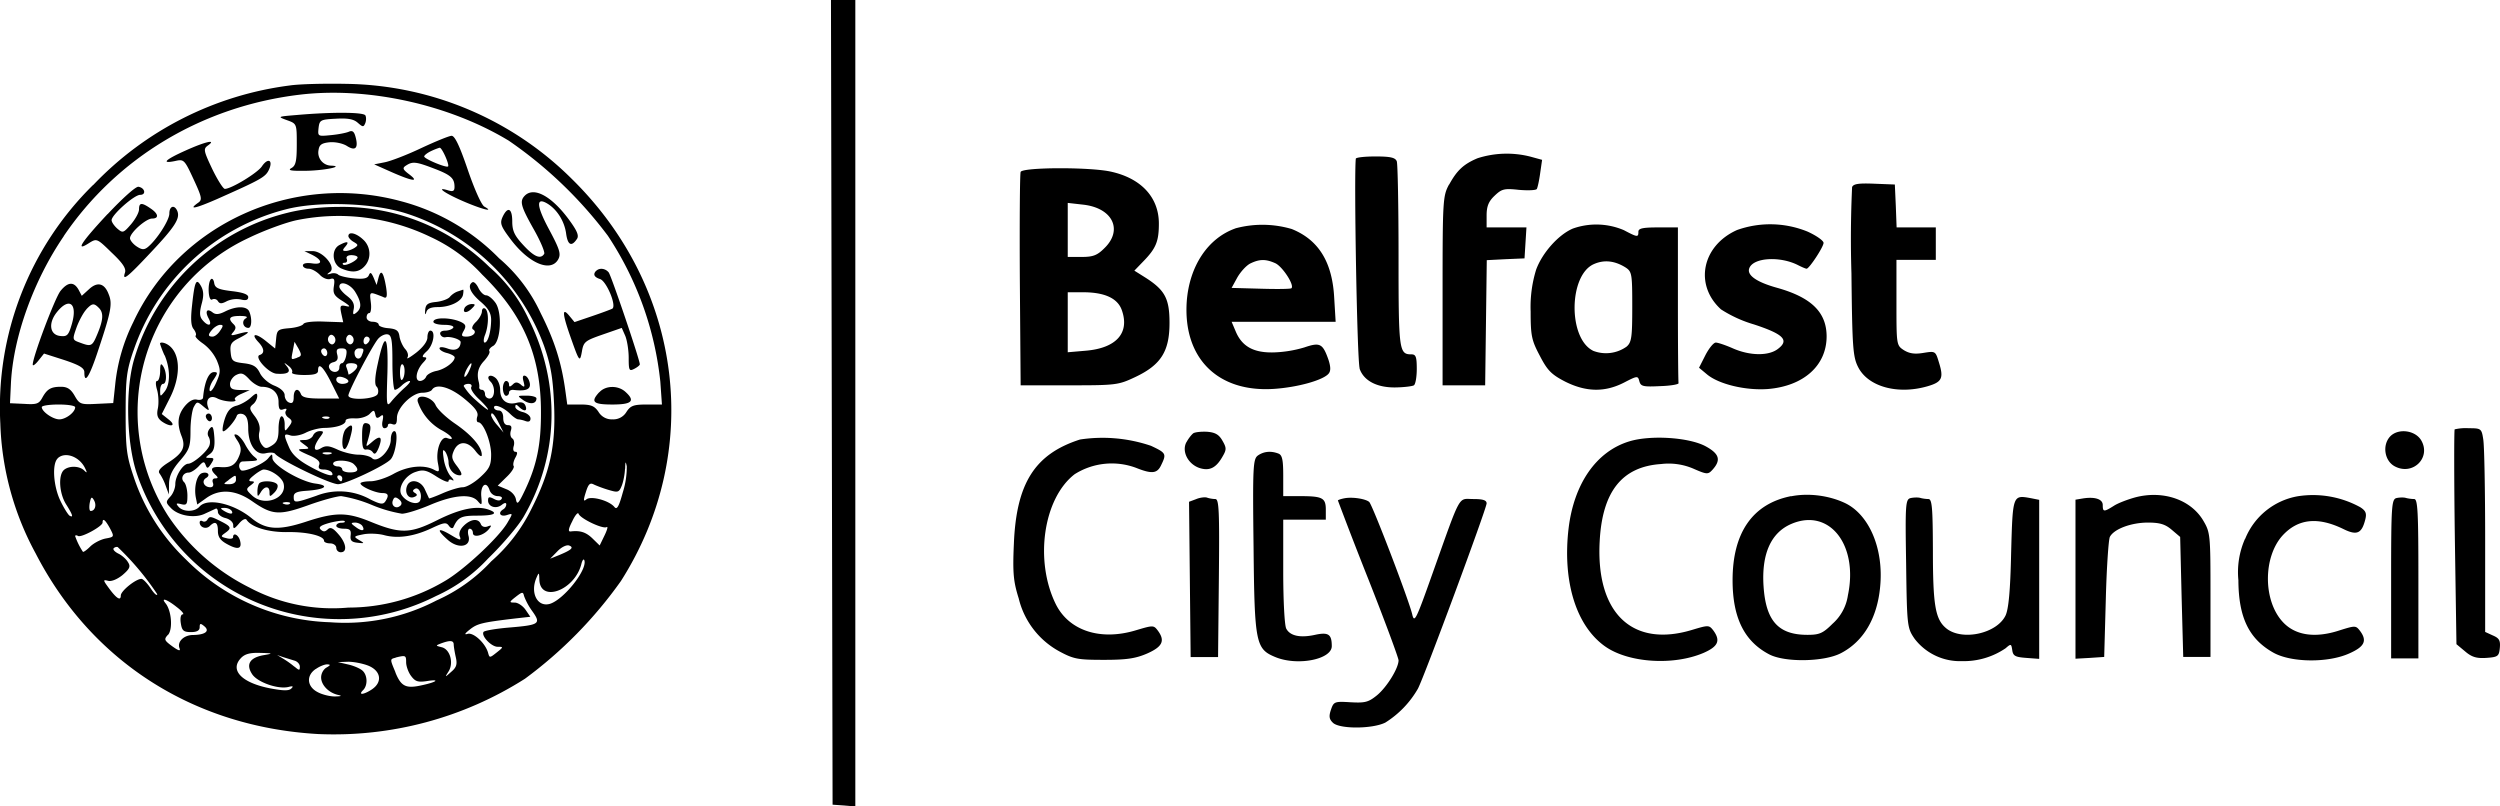
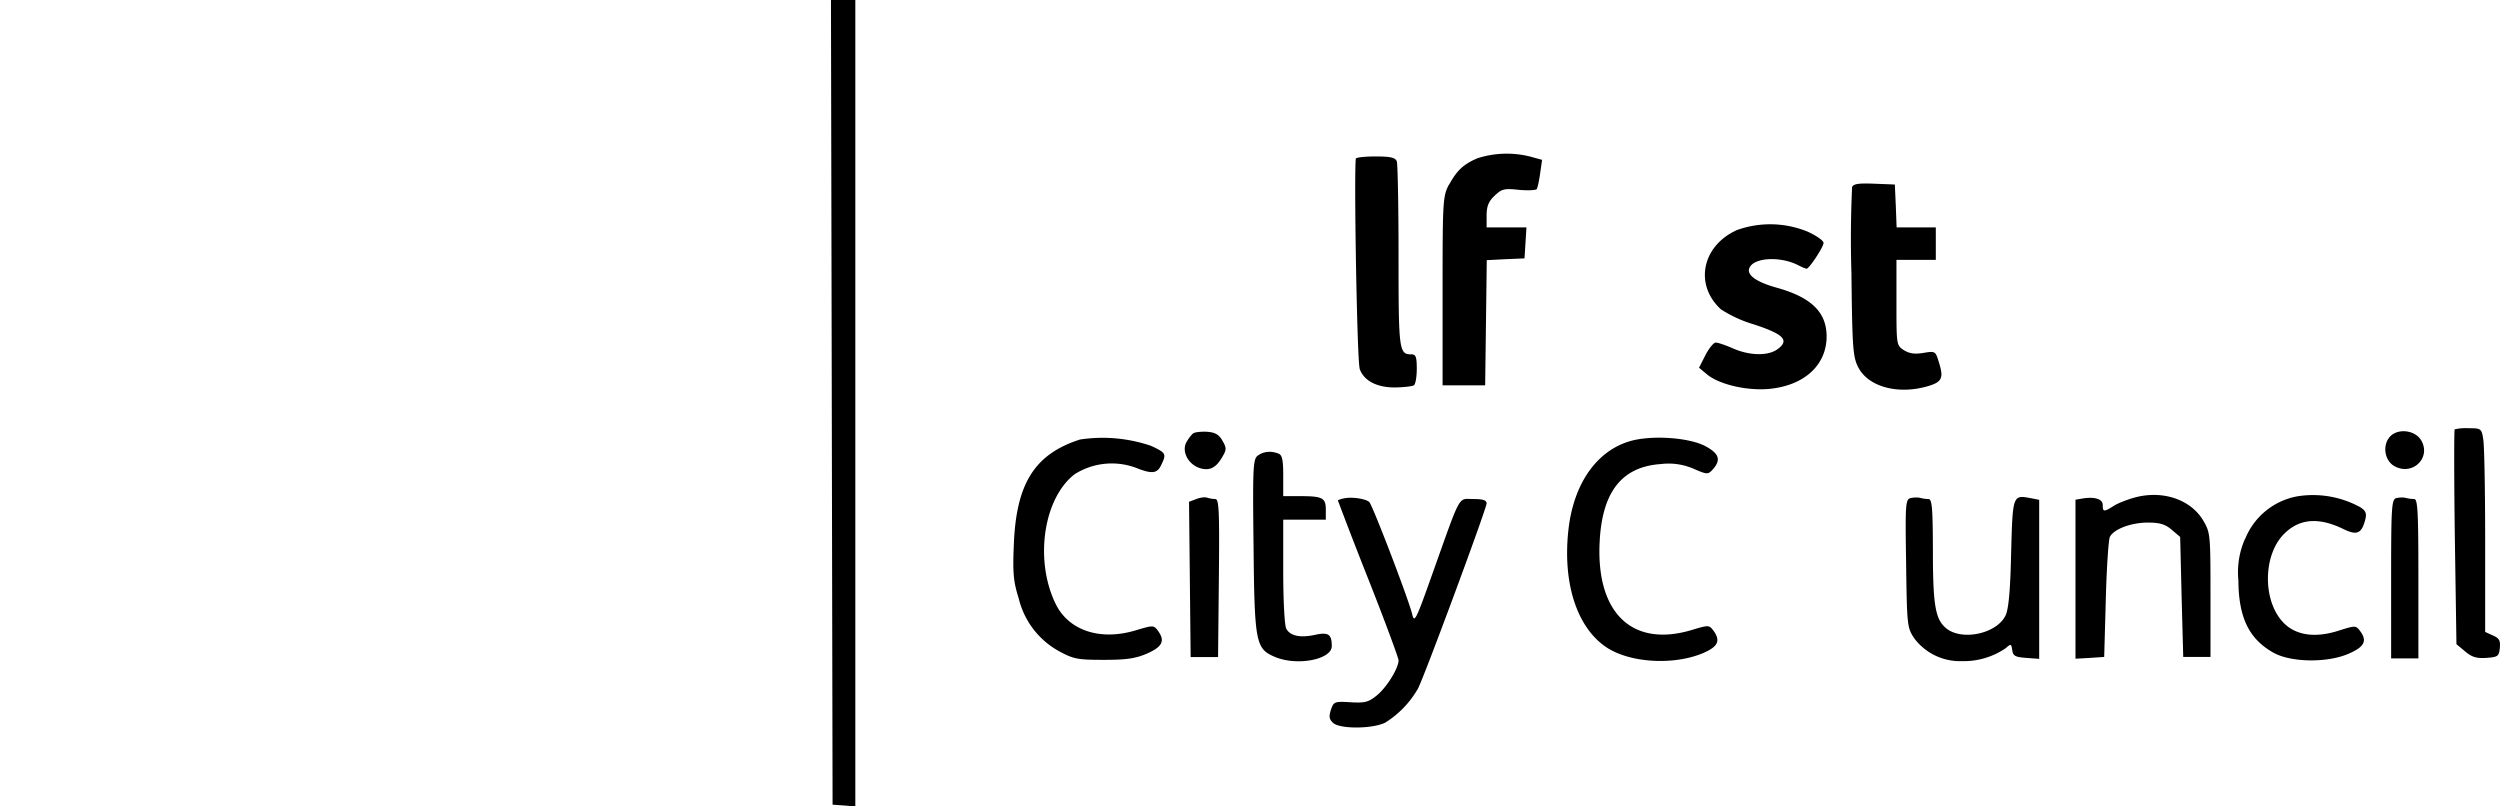
<svg xmlns="http://www.w3.org/2000/svg" fill="none" viewBox="0 0 155 50">
  <path fill="#000" d="m51.62 49.89-.05-24.95L51.52 0h1.51v50l-.7-.06-.71-.05Zm38.23-38.45c.48-.88.9-1.27 1.76-1.63a5.94 5.94 0 0 1 3.27-.1l.73.2-.12.83c-.06.45-.16.9-.21.98-.06.08-.56.1-1.12.05-.91-.1-1.06-.05-1.5.37-.37.35-.49.66-.49 1.22v.74h2.47l-.06.96-.06.96-1.17.05-1.17.06-.05 3.88-.05 3.88h-2.64v-5.86c0-5.64.02-5.88.4-6.59Zm-5.55 11.4c-.16-.45-.36-11.96-.24-13 .01-.08.56-.14 1.22-.14.93 0 1.23.07 1.32.3.06.15.11 2.81.11 5.9 0 5.85.03 6.07.8 6.07.27 0 .33.15.33.9 0 .5-.08.96-.18 1.02-.1.06-.6.12-1.09.13-1.18.03-2.03-.41-2.28-1.18Zm30.49-5.88a69 69 0 0 1 .04-5.36c.08-.2.4-.25 1.38-.21l1.27.05.06 1.33.05 1.33h2.43v2.01h-2.44v2.65c0 2.62 0 2.65.46 2.95.34.21.67.26 1.21.17.75-.12.75-.12.97.61.3.96.18 1.2-.72 1.46-1.84.53-3.67.03-4.29-1.18-.33-.64-.37-1.22-.42-5.8Zm-8.09 2.22c-1.67-1.52-1.18-3.95 1-4.92a6.13 6.13 0 0 1 4.37.1c.55.25.99.56.99.7 0 .25-.89 1.6-1.05 1.6-.06 0-.29-.1-.51-.21-1.11-.58-2.78-.49-3.04.17-.18.43.43.87 1.74 1.23 2.12.6 3.05 1.52 3.05 3.02-.01 1.8-1.43 3.07-3.65 3.25-1.38.1-3.05-.3-3.78-.92l-.48-.4.4-.79c.22-.42.5-.77.64-.77.13 0 .61.16 1.06.36 1.07.47 2.25.48 2.82.01.68-.53.3-.9-1.53-1.5a7.82 7.82 0 0 1-2.03-.93Zm45.5 14.14c-.05-3.64-.05-6.66-.01-6.7a3 3 0 0 1 .87-.07c.76 0 .8.02.9.68.07.38.12 3.22.12 6.32v5.63l.48.22c.4.17.47.32.43.77-.05.52-.12.57-.84.62-.6.04-.9-.05-1.31-.4l-.54-.45-.1-6.62Zm-78.64-5.9c.12-.23.32-.48.43-.56.12-.07.5-.11.86-.09.5.04.73.18.94.55.26.45.26.56 0 1-.4.7-.81.9-1.44.69-.7-.25-1.1-1.03-.79-1.6Zm74.91 1.49c-.63-.34-.78-1.3-.29-1.84.5-.54 1.57-.4 1.94.24.62 1.08-.54 2.2-1.65 1.6Zm-85.61 4.81c.15-3.76 1.3-5.57 4.1-6.47a9.33 9.33 0 0 1 4.4.39c.94.44.97.5.64 1.18-.25.55-.58.58-1.58.18a4.31 4.31 0 0 0-3.79.4c-1.95 1.5-2.5 5.37-1.17 8.06.82 1.65 2.78 2.29 4.99 1.61 1.04-.31 1.08-.31 1.33.02.47.63.3 1-.64 1.42-.71.31-1.26.4-2.68.4-1.63 0-1.88-.04-2.79-.53a5.1 5.1 0 0 1-2.51-3.28c-.33-1.05-.38-1.58-.3-3.38Zm34.39-.94C97.58 30 98.96 28 101 27.37c1.31-.41 3.71-.26 4.75.3.86.47.97.86.41 1.47-.26.28-.34.28-1.14-.07a3.89 3.89 0 0 0-2.03-.3c-2.42.16-3.65 1.7-3.81 4.8-.24 4.45 2.03 6.61 5.74 5.48 1-.3 1.04-.3 1.3.03.47.64.31 1-.6 1.4-1.87.8-4.65.62-6.1-.4-1.8-1.27-2.65-4.02-2.27-7.3Zm-19.53 1.09c-.06-4.96-.03-5.41.27-5.63.36-.25.8-.3 1.27-.12.24.09.3.4.3 1.37v1.27h1.02c1.41 0 1.62.1 1.62.84v.62h-2.64v3.22c0 1.76.08 3.36.19 3.54.24.45.87.58 1.78.38.83-.18 1.04-.04 1.04.7 0 .82-2.1 1.24-3.47.69-1.25-.51-1.32-.83-1.38-6.88Zm53.34-2.51c.26-.17.87-.4 1.35-.53 1.72-.44 3.43.15 4.2 1.46.43.73.44.89.44 4.6v3.84h-1.69l-.1-3.72-.09-3.72-.53-.45c-.4-.34-.74-.44-1.47-.44-1.04 0-2.11.4-2.36.89-.08.17-.2 1.91-.25 3.87l-.1 3.57-.89.06-.89.05v-9.86l.42-.07c.77-.13 1.27.03 1.27.4 0 .44.07.44.69.05Zm8.14 2.05a4.32 4.32 0 0 1 3.25-2.64 6.08 6.08 0 0 1 3.89.68c.34.22.4.38.31.75-.22.88-.52 1.01-1.34.61-1.61-.79-2.84-.65-3.8.4-1.21 1.35-1.2 4.06.04 5.37.77.82 2 1 3.51.5.96-.3 1-.3 1.25.02.47.62.3.99-.65 1.41-1.32.6-3.6.57-4.7-.04-1.52-.85-2.17-2.18-2.18-4.5a5.1 5.1 0 0 1 .41-2.56Zm-65.48-2.3.43-.16c.23-.1.54-.14.68-.1.13.05.37.09.52.09.23 0 .26.74.22 4.9l-.05 4.9h-1.7l-.05-4.82-.05-4.8Z" />
  <path fill="#000" d="M82.95 31.03c0-.03.2-.1.42-.14.5-.09 1.3.04 1.52.23.2.17 2.49 6.16 2.67 6.98.13.55.24.32 1.24-2.5 1.82-5.1 1.58-4.66 2.54-4.66.6 0 .83.07.83.27 0 .31-3.86 10.74-4.26 11.49a6 6 0 0 1-2.02 2.1c-.8.4-2.84.41-3.25.01-.23-.22-.26-.4-.12-.81.17-.5.23-.52 1.21-.46.9.05 1.11 0 1.64-.43.61-.5 1.34-1.68 1.34-2.17 0-.14-.84-2.42-1.88-5.05a273.83 273.83 0 0 1-1.88-4.86Zm35.23 3.92c-.06-3.7-.04-3.99.28-4.07.19-.04.45-.05.6-.01.13.04.36.07.5.07.23 0 .27.55.28 3.16 0 3.49.15 4.33.87 4.89 1 .75 3.09.28 3.63-.82.19-.39.3-1.52.35-3.88.1-3.63.09-3.61 1.24-3.4l.5.1v9.86l-.8-.06c-.68-.05-.82-.12-.87-.48-.06-.4-.08-.41-.41-.12a4.6 4.6 0 0 1-2.71.8 3.54 3.54 0 0 1-2.93-1.38c-.46-.67-.48-.76-.53-4.66Zm30.07.95c0-4.55.03-4.94.33-5.02.18-.04.44-.05.58-.01.14.04.37.07.52.07.22 0 .26.8.26 4.94v4.94h-1.69V35.9Z" />
-   <path fill="#000" fill-rule="evenodd" d="M111.05 30.76c-2.38.47-3.63 2.26-3.63 5.21 0 2.32.72 3.79 2.27 4.6.97.51 3.4.47 4.44-.07 1.4-.72 2.26-2.17 2.44-4.13.23-2.35-.69-4.5-2.22-5.2-1-.46-2.25-.61-3.3-.4Zm-1.71 5.58c-.13-2 .46-3.32 1.73-3.86 2.35-1 4.16 1.3 3.5 4.43a2.91 2.91 0 0 1-.95 1.76c-.6.6-.82.69-1.56.69-1.8 0-2.58-.86-2.72-3.02ZM97.52 14.17c-.9.38-1.9 1.51-2.28 2.55a7.84 7.84 0 0 0-.34 2.6c0 1.5.06 1.78.57 2.74.47.91.72 1.16 1.57 1.6 1.3.65 2.46.67 3.65.06.83-.43.86-.43.95-.08.09.32.24.35 1.29.3.65-.02 1.17-.11 1.14-.19-.02-.07-.04-2.28-.04-4.9V14.1h-1.23c-.96 0-1.22.06-1.22.27 0 .35-.05.35-.9-.1a4.35 4.35 0 0 0-3.16-.1Zm1.24 7.57c-1.55-.78-1.5-4.7.07-5.37.64-.28 1.29-.2 1.95.21.4.26.42.4.42 2.44 0 1.88-.04 2.2-.35 2.47a2.2 2.2 0 0 1-2.1.25ZM76.6 14.16c-1.7.6-2.85 2.32-3.02 4.51-.25 3.51 1.9 5.68 5.42 5.44 1.47-.1 3.03-.54 3.37-.94.14-.16.14-.41 0-.85-.36-1.03-.53-1.11-1.5-.78a7.4 7.4 0 0 1-1.9.31c-1.25.03-1.97-.37-2.36-1.31l-.25-.59h6.45l-.09-1.5c-.12-2.21-.97-3.58-2.63-4.25a6.43 6.43 0 0 0-3.5-.04Zm.11 3.05c.2-.35.55-.74.8-.87.57-.28.96-.29 1.56-.02.44.2 1.2 1.36 1 1.55-.04.05-.9.06-1.9.03l-1.81-.05.35-.64Zm-13.48.19c-.02-3.58 0-6.6.05-6.74.11-.29 4.17-.31 5.54-.03 1.91.4 3.03 1.59 3.03 3.23 0 1.11-.18 1.54-.97 2.35l-.55.57.7.44c1.2.77 1.48 1.3 1.48 2.8 0 1.76-.53 2.6-2.11 3.35-1.06.5-1.18.52-4.1.52h-3.02l-.05-6.5Zm2.97 2.58v1.86l1.16-.1c1.86-.17 2.68-1.1 2.2-2.49-.25-.75-1.06-1.13-2.41-1.13h-.95v1.86Zm0-4.05v-3.35l.97.11c1.82.21 2.47 1.57 1.3 2.7-.44.44-.7.54-1.4.54h-.87ZM5.78 11.47A20.42 20.42 0 0 1 17.96 5.3c.6-.09 2.2-.13 3.55-.1a20.22 20.22 0 0 1 13.95 5.9c6.9 6.78 8.14 16.9 3.04 24.92a26.7 26.7 0 0 1-5.95 6.06 22.07 22.07 0 0 1-12.84 3.43c-7.7-.44-14.05-4.5-17.5-11.2a18 18 0 0 1-2.19-8.05 19.33 19.33 0 0 1 5.76-14.8Zm9.15 29.34c-.7.75.07 1.53 1.83 1.87.8.15 1.15.16 1.3.01.15-.14.1-.17-.17-.1-.64.16-1.91-.28-2.25-.78-.41-.61-.16-1.04.71-1.19.6-.1.59-.12-.23-.14-.63-.02-.95.07-1.19.33Zm3.33.53a5.6 5.6 0 0 0-.7-.5l-.38-.23.37.13.71.22c.18.05.33.22.33.37 0 .25-.04.25-.33 0Zm1.31.14c-.6.41-.54 1.1.14 1.44.3.16.8.27 1.08.26.4-.01.43-.04.15-.1-.58-.14-1.03-.62-1.03-1.08 0-.24.14-.5.33-.61.26-.15.27-.19.04-.2-.16 0-.48.13-.7.29Zm2.88.08c-.16-.13-.56-.3-.9-.37l-.6-.14.6-.02c.35-.01.92.1 1.28.24.79.32.9 1.02.23 1.47-.49.33-.88.38-.56.06.32-.3.29-.97-.05-1.24Zm2.07-.78c-.12.03-.2.05-.24.1-.06.09.01.26.22.76l.03.09c.35.84.65.98 1.65.75.93-.2 1.12-.39.27-.25-.55.08-.71.02-.97-.33-.17-.23-.3-.61-.3-.84 0-.43-.03-.44-.62-.3l-.02.01h-.02Zm2.87-.65c-.39-.1-.4-.1-.04-.24.55-.2.77-.19.78.06 0 .13.06.49.13.8.1.44.04.63-.28.9-.4.36-.41.36-.17-.02.33-.52.1-1.37-.42-1.5ZM31.98 37c-.42.33-.42.36-.07.36.2 0 .5.2.67.44l.3.44-.98.11c-2 .24-2.31.31-2.77.68-.32.25-.36.34-.14.27.36-.11 1.1.57 1.27 1.17.09.33.1.33.54-.02.42-.33.42-.35.05-.35-.39 0-1.03-.68-.87-.92.05-.08.75-.2 1.56-.27 1.92-.16 2.02-.23 1.46-1.02a3.98 3.98 0 0 1-.51-.94c-.06-.27-.11-.26-.51.05Zm1.46-1.07c.04 1.46 2.17.69 2.6-.94.06-.26.15-.37.19-.25.2.58-1.28 2.44-2.14 2.7-.78.22-1.24-.7-.82-1.64.14-.33.16-.31.17.13Zm1.12-1.75-.45.46.57-.23c.77-.32.92-.47.6-.59-.16-.05-.47.1-.72.36Zm.82-1.23c-.17.02-.14-.16.1-.63.17-.37.35-.58.39-.47.1.3 1.51.97 1.74.83.1-.06.04.17-.13.52l-.3.62-.44-.43c-.41-.4-.77-.51-1.36-.44Zm3.37-3.89c-.01.32-.1.8-.2 1.05-.17.42-.23.44-.8.27-.35-.1-.76-.26-.93-.34-.24-.13-.34-.03-.5.48-.16.5-.15.6.04.44.28-.23 1.4.07 1.73.47.16.2.28-.01.53-.92a5.2 5.2 0 0 0 .24-1.6c-.07-.34-.09-.31-.1.15Zm-28.33 10.3c.3-.34.22-1.5-.16-1.96-.31-.38.1-.24.7.24.32.24.48.45.37.45-.12 0-.17.23-.12.55.07.46.17.55.63.55.37 0 .54-.1.54-.3 0-.25.05-.26.29-.06.36.3.05.53-.7.54-.57 0-1 .42-.84.82.08.2-.06.16-.45-.12-.5-.37-.53-.43-.26-.72Zm-3.37-5.37c-.07.07.06.22.28.33.22.1.5.35.6.53.18.27.12.41-.33.8-.32.26-.69.42-.9.36-.32-.08-.32-.05.04.44.48.66.75.83.75.47 0-.28.93-1.03 1.28-1.03.1 0 .36.27.58.6.21.32.39.48.4.35a17 17 0 0 0-2.45-2.92c-.06-.03-.18 0-.25.07Zm-2.21-.76c.2.12 1.52-.6 1.52-.83 0-.31.17-.17.46.36.27.52.27.53-.28.63-.3.06-.73.28-.95.5-.21.21-.42.36-.45.32a4.21 4.21 0 0 1-.48-.97c0-.06.08-.07.18-.01Zm-1.27-4.8c-.35.34-.26 1.71.17 2.61.22.46.48.87.57.93.26.15.2-.05-.21-.7-.42-.66-.5-1.78-.15-2.12.3-.28.95-.28 1.26.01.2.2.21.16.04-.18-.37-.7-1.24-.99-1.68-.56Zm2.05 3.25c-.08 0-.1-.22-.06-.48.08-.4.13-.43.27-.18.17.3.06.66-.21.66ZM18.4 13.65c-.67.14-2.01.63-2.98 1.1a11.9 11.9 0 0 0-5 17.23 13.1 13.1 0 0 0 5.05 4.45 10.94 10.94 0 0 0 6.13 1.24 11.7 11.7 0 0 0 5.97-1.64c1.18-.68 3.35-2.7 3.89-3.62.35-.6.35-.6-.05-.47-.4.12-.56-.15-.21-.36a.4.4 0 0 0 .19-.3c0-.13-.1-.12-.28.02-.35.28-.85.12-.85-.27 0-.23.07-.25.36-.1.24.13.4.13.48 0 .07-.1-.05-.17-.25-.17a.55.55 0 0 1-.5-.38c-.2-.6-.57-.3-.51.4.05.55.03.58-.21.3-.4-.49-1.48-.4-2.95.22-.7.3-1.5.55-1.76.55a8.4 8.4 0 0 1-1.88-.55 8.4 8.4 0 0 0-1.88-.54c-.26 0-1.18.25-2.04.56-1.81.65-2.25.62-3.48-.24-1.03-.72-2.02-.79-2.85-.2l-.56.4-.09-.44c-.12-.64.06-1.38.37-1.5.36-.13.58.12.26.3-.3.19-.11.57.27.57.16 0 .22-.11.16-.28-.06-.16 0-.27.14-.27.19 0 .2-.05.02-.22-.37-.36-.26-.52.3-.48.66.05.95-.13 1.18-.72.14-.35.1-.58-.12-.92-.23-.34-.24-.43-.05-.37.14.05.38.32.53.61.16.3.41.64.57.76.24.2.23.23-.1.26l-.6.03c-.25-.01-.33.35-.13.54.16.16 1.44-.4 1.7-.75.23-.28.24-.28.25 0 0 .43 1.74 1.46 2.66 1.58.93.12.62.37-.56.45-.6.04-.78.13-.78.37 0 .4.06.4 1.4-.06a3.92 3.92 0 0 1 3.38.24c.6.29.76.31.9.11.24-.37.19-.52-.18-.52-.42 0-1.35-.4-1.36-.6 0-.07.28-.13.61-.13.34 0 .98-.2 1.44-.46.86-.48 1.87-.59 2.5-.26.34.18.36.15.25-.41-.15-.78.19-1.7.57-1.55.55.2.27-.17-.38-.51a3.2 3.2 0 0 1-1.44-1.75c-.12-.52.85-.33 1.1.2.11.27.67.8 1.25 1.19 1 .69 1.64 1.43 1.62 1.93 0 .14-.18.02-.39-.26-.48-.63-1.05-.64-1.33-.04-.18.4-.15.55.2 1 .28.38.33.55.16.55-.37 0-.7-.38-.7-.81 0-.2-.1-.5-.2-.65-.16-.2-.18-.1-.1.43.05.4.25.88.43 1.09.19.2.24.31.1.24-.12-.07-.23-.05-.23.06s-.33-.02-.74-.28c-.61-.4-.84-.45-1.27-.3-.68.2-1.17 1.01-.9 1.44.3.46 1.02.67 1.15.34.15-.38-.08-.87-.33-.72-.15.09-.15.16.02.26.16.1.13.17-.08.25-.35.13-.59-.28-.42-.7.19-.47.86-.33 1.1.22l.26.56c.01.02.4-.12.85-.32.46-.2 1.02-.37 1.24-.37.23 0 .71-.28 1.08-.62.57-.52.68-.74.68-1.4 0-.8-.48-2.01-.8-2.01-.09 0-.12-.16-.06-.35.09-.26-.11-.54-.79-1.1-.88-.73-1.76-.98-2.02-.56-.07.1-.33.18-.6.18-.63 0-1.57.93-1.57 1.56 0 .36-.07.46-.28.39-.16-.06-.28-.03-.28.07s-.1.18-.21.18c-.13 0-.18-.2-.12-.46.07-.36.03-.42-.15-.27-.18.14-.26.11-.3-.12-.07-.3-.1-.3-.37-.02-.18.16-.56.28-.9.26-.32-.02-.58.04-.57.14.01.24-.55.44-1.3.45-.34 0-.87.14-1.18.3-.31.16-.73.23-.93.17-.44-.14-.45-.08-.1.73.18.43.57.8 1.27 1.18 1 .56 1.6.72 1.38.38-.07-.1-.3-.18-.5-.18-.28 0-.36-.09-.28-.29.08-.2-.11-.38-.69-.62-.65-.29-.71-.35-.33-.36.44-.01.44-.02.09-.28-.36-.27-.36-.27.04-.28.22 0 .45-.13.51-.28a.47.47 0 0 1 .4-.27c.28 0 .28.04.01.4-.43.6-.39.94.08.66.3-.18.5-.16 1.04.09.37.17.95.31 1.29.31.34 0 .71.1.84.22.33.33 1.16-.5 1.16-1.16 0-.29.1-.52.22-.52.27 0 .1 1.37-.22 1.74-.32.38-2.8 1.55-3.27 1.55-.5 0-3.61-1.51-3.9-1.88-.06-.09-.32-.1-.58-.04-.61.15-1.09-.53-1.09-1.55 0-.53-.1-.78-.32-.87-.17-.06-.35-.02-.39.1-.12.35-.75 1.05-.86.95-.05-.05 0-.4.12-.77.16-.48.36-.71.7-.8.25-.06.66-.28.9-.5.33-.3.41-.32.41-.1 0 .16-.12.4-.27.51-.24.2-.22.3.12.74.26.35.35.67.28.97a1 1 0 0 0 .13.76c.21.29.3.3.65.08.32-.2.41-.42.41-1.03 0-.43.09-.78.19-.78s.19.22.19.5c0 .46.01.47.26.14.23-.3.22-.38-.03-.56-.16-.11-.23-.3-.16-.41.09-.14.03-.17-.16-.1-.22.08-.29-.02-.29-.46 0-.57-.4-.94-1.05-.94-.17 0-.52-.2-.76-.46-.36-.39-.5-.43-.82-.27-.2.1-.38.36-.38.56 0 .28.14.36.61.37l.61.01-.52.23c-.28.12-.46.28-.39.35.21.2-.68.15-1.1-.07-.45-.24-.75.06-.57.55.09.23.04.23-.29-.05-.38-.32-.4-.32-.6.04-.1.2-.2.86-.2 1.46 0 .98-.06 1.17-.65 1.86-.48.55-.67.95-.68 1.43l-.01.67-.2-.55a3.3 3.3 0 0 0-.38-.76c-.12-.15.06-.37.59-.7.87-.57 1.05-.94.77-1.63-.29-.76-.23-1.3.21-1.84.27-.32.53-.46.76-.4.19.04.36-.01.37-.13.09-.98.35-1.58.68-1.58.24 0 .24.06-.03.47-.18.25-.28.56-.24.68.05.12.23-.1.4-.49.28-.63.29-.78.05-1.37a2.7 2.7 0 0 0-.85-1.05c-.32-.22-.53-.44-.47-.5.06-.06 0-.24-.12-.4-.17-.2-.2-.61-.1-1.5.16-1.49.26-1.7.56-1.16.16.3.17.6.03 1.1-.14.54-.13.78.06 1 .35.42.62.35.38-.1-.25-.45-.11-.66.24-.38.19.15.4.13.78-.06.7-.35 1.36-.34 1.5.02.18.44.14 1-.06 1-.32 0-.44-.41-.18-.58.18-.1.07-.16-.35-.16-.64 0-.76.15-.4.5.17.16.17.28 0 .49-.21.24-.16.25.34.11.74-.2.74-.1 0 .28-.48.24-.56.38-.51.87.05.53.12.6.8.68.6.07.81.2 1.01.6.14.3.54.65.9.79.4.16.64.39.64.6 0 .2.13.4.28.45.2.08.28-.02.28-.34 0-.5.28-.61.45-.18.08.2.4.27 1.24.27h1.13l-.5-1c-.5-1-.81-1.27-.81-.73 0 .2-.22.27-.86.27-.47 0-.81-.07-.75-.16.05-.1-.05-.28-.23-.41-.29-.23-.3-.22-.09.04.28.35.06.5-.65.45-.5-.04-1.4-1.04-1.04-1.16.32-.1.29-.41-.08-.8-.5-.54-.17-.58.46-.07l.58.47.06-.6c.05-.55.11-.6.8-.66.42-.03.82-.15.89-.26.07-.12.6-.18 1.3-.15l1.17.04-.12-.54c-.1-.49-.06-.54.3-.46.3.07.25-.01-.2-.3-.54-.33-.63-.48-.56-.93.07-.44.02-.53-.23-.45-.18.05-.46-.06-.65-.27-.2-.2-.5-.37-.7-.37-.19 0-.34-.1-.34-.2 0-.13.22-.18.57-.13.67.1.66-.2-.02-.54l-.46-.22h.5c.66-.01 1.5 1.02 1.08 1.3-.21.15-.2.17.05.1.16-.06.38-.03.47.06.09.08.53.19.98.23.6.06.84 0 .92-.2.09-.21.15-.17.3.17l.18.44.12-.46c.15-.55.31-.34.47.61.08.53.05.69-.13.62l-.11-.05c-.44-.17-.63-.25-.7-.19-.07.05-.05.2-.02.46l.01.08c.05.37 0 .67-.09.67-.1 0-.17.12-.17.27 0 .15.17.27.38.27.2 0 .37.08.37.18 0 .09.28.2.61.22.5.05.63.15.68.52.04.25.2.6.35.77.16.17.22.4.14.53-.08.13.16-.01.54-.3.43-.34.7-.7.7-.95 0-.23.08-.42.18-.42.35 0 .2.9-.22 1.28-.26.23-.32.37-.16.37.19 0 .17.09-.07.34-.43.47-.54 1.13-.19 1.13.15 0 .32-.12.38-.26.05-.14.34-.3.63-.36.52-.1 1.14-.55 1.14-.84 0-.08-.21-.2-.47-.27-.26-.06-.47-.2-.47-.29 0-.1.19-.1.5.01.48.18.8.02.81-.4 0-.17-.64-.37-.94-.3a.29.29 0 0 1-.32-.18c-.05-.13.07-.23.3-.23.2 0 .43-.08.5-.18.06-.1-.16-.18-.56-.18-.37 0-.67-.08-.67-.19 0-.3 1.15-.27 1.74.03.27.14.3.25.14.53-.17.3-.14.36.17.36.43 0 .68-.29.4-.45-.1-.07-.02-.27.2-.47.2-.2.36-.49.36-.65 0-.15.09-.23.19-.17.24.14.24 1.03 0 1.64-.1.25-.1.47-.02.47.2 0 .39-.66.4-1.4 0-.43-.17-.72-.66-1.14-.64-.55-.83-1-.5-1.2.09-.05.25.1.37.35.12.25.33.46.48.46.14 0 .4.21.59.48.42.63.31 2.4-.16 2.66-.18.1-.28.24-.23.32.06.09-.1.35-.32.6-.38.4-.48.8-.33 1.34.02.1.04.24.02.32 0 .07.07.14.17.14s.19.12.19.27c0 .15.13.27.28.27.34 0 .38-.74.06-1.05-.31-.31-.03-.51.31-.23.16.13.29.46.29.74 0 .63.4.96 1 .81.32-.08.49-.02.57.18.13.34-.08.38-.4.07-.17-.17-.23-.17-.23 0 0 .11.21.26.47.32.26.07.47.24.47.4 0 .17-.1.23-.3.16a1.76 1.76 0 0 0-.46-.11c-.09 0-.32-.16-.5-.34-.4-.4-1-.64-1-.4 0 .1.13.19.29.19.17 0 .28.17.28.45 0 .3.1.46.3.46.2 0 .25.1.17.35-.06.2-.02.4.1.48.1.06.14.28.08.47-.06.2-.02.35.1.35.14 0 .15.1 0 .37-.11.2-.16.44-.1.52.05.09-.15.4-.45.68l-.54.53.53.22c.32.12.56.39.6.64.07.36.16.26.56-.58.73-1.54 1-2.84.99-4.85 0-3.5-1.1-6.03-3.65-8.52a10.08 10.08 0 0 0-3.2-2.33 13.1 13.1 0 0 0-8.29-1.04ZM21.93 15c-.18-.1-.33-.27-.33-.36 0-.3.47-.2.9.2.5.44.54 1.2.1 1.67-.35.38-.78.42-1.45.13-.56-.26-.63-1.18-.1-1.45.49-.26.63-.22.36.1-.19.22-.18.27.03.27.14 0 .38-.09.54-.19.24-.16.24-.2-.05-.37Zm-8.78 3.57c-.24.14-.3-1.03-.07-1.26.08-.07.17.03.2.24.05.3.25.4 1.09.5.69.08 1.02.2 1.02.37 0 .18-.14.23-.45.15a1.45 1.45 0 0 0-.87.1c-.33.18-.45.17-.56 0a.27.27 0 0 0-.36-.1Zm14.74-.16c.11-.14.33-.29.49-.34l.33-.11c.03-.01.03.12 0 .3-.07.42-.79.78-1.57.78-.43 0-.65.1-.71.32-.06.2-.09.14-.07-.13.03-.36.16-.46.69-.51.35-.04.74-.18.84-.31Zm1.34.74c-.32.31-.6.24-.4-.1a.6.6 0 0 1 .42-.2c.24 0 .24.05-.02.3ZM10.2 22.03a6.49 6.49 0 0 1-.28-.72c0-.12.27-.08.5.07.76.5.82 1.89.12 3.28l-.51 1.01.44.35c.5.4.1.49-.45.1-.26-.2-.32-.4-.23-.81.06-.31.04-.82-.05-1.13-.1-.34-.1-.56 0-.56s.18-.27.19-.6c0-.45.04-.53.18-.32.24.36.24 1.1 0 1.1-.1 0-.18.18-.18.41 0 .4.01.4.28.06.36-.46.35-1.4 0-2.24Zm22.09 1.82c.24.19.26.16.17-.2-.08-.28-.04-.4.1-.35.13.04.25.25.29.47.06.38-.26.5-1.05.4-.13 0-.24.06-.24.17 0 .1-.08.2-.18.2-.1 0-.2-.21-.2-.47 0-.25.1-.45.2-.45s.18.1.18.22c0 .16.06.16.23 0 .17-.17.28-.16.5 0Zm.97.85c0 .34-.38.4-.8.12-.41-.29-.41-.29.2-.29.33 0 .6.08.6.17Zm-20.32 1.4c-.1-.06-.18-.2-.18-.29 0-.1.08-.17.18-.17.1 0 .2.13.2.29 0 .15-.1.23-.2.17Zm9.77 1.77c-.2.04-.26-.16-.26-.82 0-.68.06-.86.28-.81.3.06.3.27.08 1.05-.14.45-.14.45.27.1.51-.44.66-.3.4.37-.15.36-.25.45-.36.29a.43.43 0 0 0-.4-.18Zm-9.77-.78c-.1-.15-.07-.35.06-.51.18-.22.24-.12.29.53.04.6-.03.86-.28 1.04-.3.22-.3.24 0 .24.27 0 .28.05.08.36s-.25.32-.34.08c-.09-.24-.15-.23-.45.1-.2.2-.46.37-.6.37-.35 0-.53.37-.28.6.11.11.2.49.2.83 0 .54-.05.61-.38.53-.32-.08-.35-.05-.17.16.3.34 1.01.33 1.3-.01.49-.56 2.11-.2 3.23.72.88.72 1.68.77 3.36.22 1.82-.6 2.54-.6 3.97-.02 1.9.78 2.49.77 4.2-.09 1.43-.71 2.45-.91 3.2-.63.59.22.29.36-.74.36-1 0-1.2.1-1.48.72-.05.1-.17.06-.28-.09-.16-.23-.3-.21-1.05.14-1.1.52-2.11.67-2.96.44-.37-.1-.96-.12-1.3-.05-.6.12-.61.14-.26.35.36.21.35.22-.1.17-.36-.04-.46-.14-.42-.46.04-.33-.05-.41-.42-.41-.26 0-.47-.08-.47-.18 0-.1.14-.19.31-.19.17 0 .27-.04.2-.1-.05-.06-.46-.01-.9.1-.58.16-.73.27-.58.42.16.15.27.15.43 0 .17-.17.33-.1.66.28.5.56.58 1.13.16 1.13a.28.28 0 0 1-.28-.27c0-.15-.17-.28-.38-.28-.2 0-.38-.07-.38-.16 0-.31-1.05-.56-2.26-.54-1.18.02-2.24-.3-2.54-.76-.07-.11-.26-.02-.47.23-.3.35-.36.36-.36.1 0-.19-.21-.37-.48-.44-.26-.06-.47-.23-.47-.38s-.07-.24-.14-.2l-.65.3c-.63.32-1.68.14-2.13-.35-.32-.33-.32-.38-.03-.7.17-.18.31-.53.31-.78 0-.5.48-1.26.81-1.26.3-.01 1.16-.75 1.3-1.12a.67.67 0 0 0-.04-.54Zm8.43.75c-.23 0-.17-1 .08-1.25.4-.39.48-.24.27.51-.1.4-.26.74-.35.74Zm-8.82 4.47c.1.06.23.03.3-.08.15-.24.2-.23.86.1.63.32.67.42.24.72-.28.2-.27.23.1.32.22.06.4.03.4-.06 0-.32.33-.16.43.2.14.52-.12.6-.79.23-.43-.23-.58-.45-.58-.82 0-.54-.17-.64-.51-.3-.23.22-.62.07-.62-.23 0-.1.08-.13.17-.08Zm15.96.96c-.08-.2.01-.45.25-.68.43-.42.9-.47 1.05-.1.06.16.23.22.42.15.26-.1.27-.07.07.18-.34.4-.98.54-.98.22 0-.14-.09-.26-.2-.26-.1 0-.14.2-.07.45.18.68-.64.83-1.3.23-.72-.64-.62-.78.19-.3.58.35.67.37.57.1ZM8.27 21.76a13.5 13.5 0 0 1 9.45-8.78c2.03-.53 5.5-.4 7.55.28a13.5 13.5 0 0 1 8.46 8.18c.42 1.2.55 1.98.62 3.58.12 2.6-.24 4.24-1.4 6.53a10.37 10.37 0 0 1-2.49 3.25 10.34 10.34 0 0 1-3.4 2.43 12.26 12.26 0 0 1-6.59 1.35 13.17 13.17 0 0 1-8.93-3.88 12.55 12.55 0 0 1-3.25-5.13c-.44-1.3-.5-1.75-.5-3.94 0-2.17.06-2.65.48-3.88Zm9.57-8.57a13.18 13.18 0 0 0-9.54 9.14c-.54 1.9-.45 5.17.19 7.05a13.25 13.25 0 0 0 18.55 7.57 9.97 9.97 0 0 0 3.22-2.32c.9-.87 1.89-2.04 2.21-2.6 2.19-3.78 2.3-8.27.3-12.26a9.57 9.57 0 0 0-2.42-3.21 13 13 0 0 0-9.4-3.73c-1.06 0-2.24.14-3.11.36ZM2.59 25.24c0 .28.69.76 1.09.76.4 0 .98-.44.98-.75 0-.1-.46-.17-1.03-.17-.57 0-1.04.07-1.04.16Zm1.36-10.6c3.3-4.87 8.6-8.05 14.64-8.77 4.2-.5 9.23.6 12.95 2.85a26.24 26.24 0 0 1 6.15 5.9 20.19 20.19 0 0 1 3.25 9.04l.1 1.42h-.95c-.8 0-1 .07-1.25.46a.95.95 0 0 1-.87.46.95.95 0 0 1-.86-.46c-.25-.37-.46-.46-1.12-.46h-.82l-.12-.87c-.24-1.74-.67-3.1-1.53-4.8a9.92 9.92 0 0 0-2.58-3.4 13.25 13.25 0 0 0-6.1-3.54c-6.67-1.8-13.74 1.4-16.58 7.51a11.24 11.24 0 0 0-1.12 3.89l-.12 1.12-1.04.05c-.98.05-1.05.02-1.35-.5-.24-.42-.46-.56-.85-.56-.64 0-.87.15-1.17.7-.2.36-.35.41-1.11.36L.62 25l.06-1.28c.15-2.84 1.4-6.33 3.27-9.07ZM18.4 7.13c-1.2.1-1.21.1-.61.32.61.22.61.22.61 1.5 0 1.03-.06 1.32-.33 1.47-.25.14-.05.18.8.17 1.14 0 2.54-.28 1.67-.32a.81.81 0 0 1-.79-.97c.05-.33.2-.43.69-.48.34-.03.82.07 1.07.23.52.33.72.14.54-.54-.09-.36-.2-.44-.43-.34-.16.07-.67.17-1.12.21-.8.08-.8.07-.75-.44.06-.5.12-.53 1.07-.58.75-.04 1.1.02 1.36.25.32.28.36.28.47.02.06-.16.06-.38 0-.48-.14-.2-2.08-.21-4.25-.02Zm7.72 2.05c-.88.42-1.9.81-2.26.88l-.66.13 1.1.49c1.3.57 1.72.62 1.06.12-.4-.3-.42-.39-.18-.54.4-.26.61-.24 1.73.19 1.05.4 1.27.6 1.27 1.14 0 .25-.09.3-.37.22-.83-.26-.3.14.87.65s2.03.73 1.35.35c-.18-.1-.62-1.09-1.03-2.29-.5-1.47-.8-2.1-1-2.1-.15 0-1 .35-1.88.76Zm-14.63.16c-1.27.57-1.52.83-.62.64.53-.12.57-.08 1.13 1.13.51 1.1.55 1.27.3 1.45-.67.47-.21.38 1.16-.22 2.7-1.2 3-1.36 3.21-1.81.28-.6-.05-.78-.43-.22-.27.41-1.9 1.4-2.3 1.4-.1 0-.45-.55-.78-1.23-.54-1.14-.56-1.25-.27-1.46.56-.4-.14-.25-1.4.32Zm-4.82 3.93c-1.65 1.77-2.03 2.37-1.15 1.8.48-.3.5-.29 1.41.6.69.65.9.98.82 1.23-.19.57.15.3 1.6-1.25 1.49-1.58 1.82-2.1 1.65-2.55-.17-.43-.5-.34-.5.14 0 .42-.79 1.64-1.35 2.09-.22.17-.36.16-.69-.06-.22-.15-.4-.38-.4-.5 0-.34.99-1.22 1.37-1.22.44 0 .4-.3-.1-.63-.55-.38-.71-.36-.71.06 0 .2-.23.61-.5.93-.47.54-.51.55-.85.26-.19-.17-.35-.4-.35-.52 0-.33 1.4-1.57 1.77-1.57.39 0 .3-.43-.1-.5-.16-.04-1 .72-1.92 1.7Zm25.88-1.15c-.35.35-.27.65.54 2.09.42.74.71 1.43.65 1.53-.22.35-.62.19-1.3-.55-.54-.58-.68-.88-.68-1.46 0-.82-.28-.96-.6-.28-.17.38-.12.56.45 1.32 1.14 1.55 2.53 2.15 3 1.31.18-.33.1-.61-.57-1.86-.79-1.47-.82-2.03-.09-1.59.6.37 1.05 1.1 1.15 1.85.1.73.34.84.68.32.13-.21-.02-.54-.6-1.31-1.04-1.36-2.08-1.9-2.63-1.37Zm4.42 4.66c-.22.22-.14.4.23.52.4.12 1.05 1.67.76 1.84-.1.05-.66.26-1.25.46l-1.09.37-.33-.4c-.44-.53-.43-.14.05 1.23.58 1.65.61 1.7.74.99.1-.6.2-.67 1.29-1.05l1.18-.41.22.5c.11.27.21.88.21 1.36 0 .77.03.84.34.68.2-.1.35-.23.35-.28 0-.28-1.77-5.5-1.93-5.7-.2-.25-.57-.3-.77-.1ZM3.75 18.04c-.34.42-1.73 4.11-1.72 4.57 0 .1.16-.01.35-.25l.35-.44 1.25.4c.96.32 1.25.5 1.25.76 0 .79.33.26.88-1.43.78-2.34.87-2.82.63-3.4-.26-.7-.7-.8-1.22-.32l-.45.41-.2-.38c-.29-.51-.66-.49-1.12.08Zm33.4 6.28c-.55.6-.38.76.82.76 1.22 0 1.44-.22.79-.8-.46-.4-1.22-.38-1.6.04Zm-16.5 4.42c0 .1.14.18.3.18.15 0 .27.09.27.19s.22.18.47.18c.52 0 .6-.17.25-.51-.27-.27-1.28-.3-1.28-.04Zm-5.07 1.1c-.2 0-.16-.12.16-.37.24-.2.52-.36.6-.36.45 0 1.14.48 1.24.86.24.91-1.16 1.47-1.94.76-.4-.37-.4-.41-.1-.64.26-.2.27-.24.04-.25Zm.5.12c-.07.07-.12.3-.12.5 0 .35.02.36.2.07.24-.41.55-.42.55-.01 0 .29.02.3.3.02.17-.17.25-.39.18-.5-.14-.22-.9-.27-1.11-.08Zm-1.9-.2c-.36.26-.36.26.05.26.24 0 .4-.11.4-.27 0-.33 0-.33-.45 0Zm.18 1.91c.14.23-.1.23-.48 0-.24-.15-.23-.18.04-.18.18 0 .37.08.44.18Zm7.7 1.01c.38.29.6.24.4-.08-.07-.1-.27-.2-.45-.2-.28.01-.27.05.05.28Zm7.44-7.87a3.7 3.7 0 0 1-.75-.87c0-.08.13-.14.3-.14.16 0 .23.09.17.2-.07.1.14.43.46.73s.58.6.58.66c0 .07-.34-.2-.76-.58Zm.95.96a2 2 0 0 0 .39.6l.38.45-.3-.6c-.28-.56-.48-.75-.47-.45Zm-1.65-2.41c-.04-.04.02-.25.13-.46.3-.54.42-.48.16.08-.11.25-.25.42-.29.38ZM23.45 21c-.35.4-1.85 3.25-1.85 3.52 0 .33 1.69.24 1.82-.1.06-.15.03-.36-.08-.46-.12-.12-.1-.6.08-1.4.44-2.06.66-1.85.6.56-.07 2.1-.06 2.15.27 1.74.19-.23.55-.6.81-.83.26-.23.39-.41.29-.41-.1 0-.31.12-.47.27-.15.15-.35.28-.44.28-.08 0-.15-.77-.15-1.7 0-1.38-.05-1.7-.3-1.74-.16-.03-.42.09-.58.27Zm1.48 2.55c-.07.07-.13-.14-.13-.46 0-.33.07-.55.16-.5.18.11.16.78-.03.96Zm-4.87 2.39c.14.05.3.04.36-.02s-.05-.1-.25-.1c-.22.02-.26.06-.11.12Zm.46 2.2a.75.75 0 0 1-.47 0c-.13-.06-.03-.1.23-.1s.37.04.24.1Zm.42 1.52c.07.1.16.18.2.18.05 0 .08-.08.08-.18 0-.1-.09-.19-.2-.19-.1 0-.14.09-.08.19Zm-.28-7.2c.25-.06.32-.2.25-.47-.08-.3-.02-.39.27-.39.3 0 .35.1.28.46-.05.25-.17.46-.26.46s-.16.12-.16.27c0 .35-.5.36-.63.02-.06-.15.04-.3.25-.35Zm.19 1.08c0 .14.17.26.37.26.21 0 .38-.07.38-.16 0-.1-.17-.2-.38-.26-.24-.06-.37 0-.37.16Zm.75-.34c0-.06-.05-.23-.11-.4-.09-.2 0-.28.28-.28.46 0 .51.23.11.55-.15.12-.28.18-.28.13Zm.38-1.33c0 .38.32.5.45.17.16-.4.15-.44-.17-.44a.27.27 0 0 0-.28.27Zm.75-.54c-.1.06-.19-.02-.19-.17 0-.16.09-.29.19-.29s.19.08.19.17c0 .1-.09.23-.2.29Zm-1.22-.46c-.08.12-.06.3.05.4.12.12.23.1.32-.03a.33.33 0 0 0-.05-.4c-.12-.12-.23-.11-.32.03Zm-1.08.4a.33.33 0 0 1-.05-.4c.09-.14.2-.15.32-.03.1.1.13.28.05.4-.09.14-.2.15-.32.03Zm-.52.5c0 .1.08.23.18.29.1.06.2-.02.2-.17 0-.16-.1-.29-.2-.29s-.18.08-.18.17Zm-1.8.48c-.05-.04-.02-.18.04-.48l.01-.06.1-.52.25.43c.2.38.2.46-.08.55l-.03.02c-.16.05-.25.09-.29.06Zm-4.93-1.84c-.3.33-.3.46 0 .46.13 0 .34-.16.47-.37.2-.29.2-.36 0-.36-.13 0-.34.13-.47.27Zm8.34-2.06c-.27-.2-.48-.46-.48-.57 0-.41.68-.19.99.33.39.64.4 1 .07 1.27-.21.17-.24.13-.17-.22.06-.31-.06-.54-.4-.8Zm-.02-2.3c.05.14 0 .24-.13.24-.11 0-.16.05-.1.11.13.13.9-.25.9-.44 0-.08-.18-.14-.39-.14-.23 0-.34.1-.28.24Zm3.32 15.3c-.25.25-.6 0-.46-.33.08-.21.16-.23.38-.06.17.14.2.28.08.4Zm-7.2-.1c.13.05.3.04.35-.02.07-.06-.04-.1-.24-.1-.22.02-.27.06-.12.12ZM3.73 20.83c-.65-.07-.75-.8-.2-1.48.76-.95 1.29-.54.93.72-.21.73-.3.81-.73.76Zm1.62-1.64c-.17.18-.44.67-.6 1.1-.27.77-.27.78.2.95.72.27.77.24 1.1-.56.36-.87.38-1.3.07-1.6-.3-.3-.41-.28-.77.1ZM26.3 9.7c0-.07.19-.22.42-.33.23-.11.48-.2.54-.21.14-.02.62 1.06.52 1.16-.11.1-1.48-.47-1.48-.62Z" clip-rule="evenodd" />
</svg>